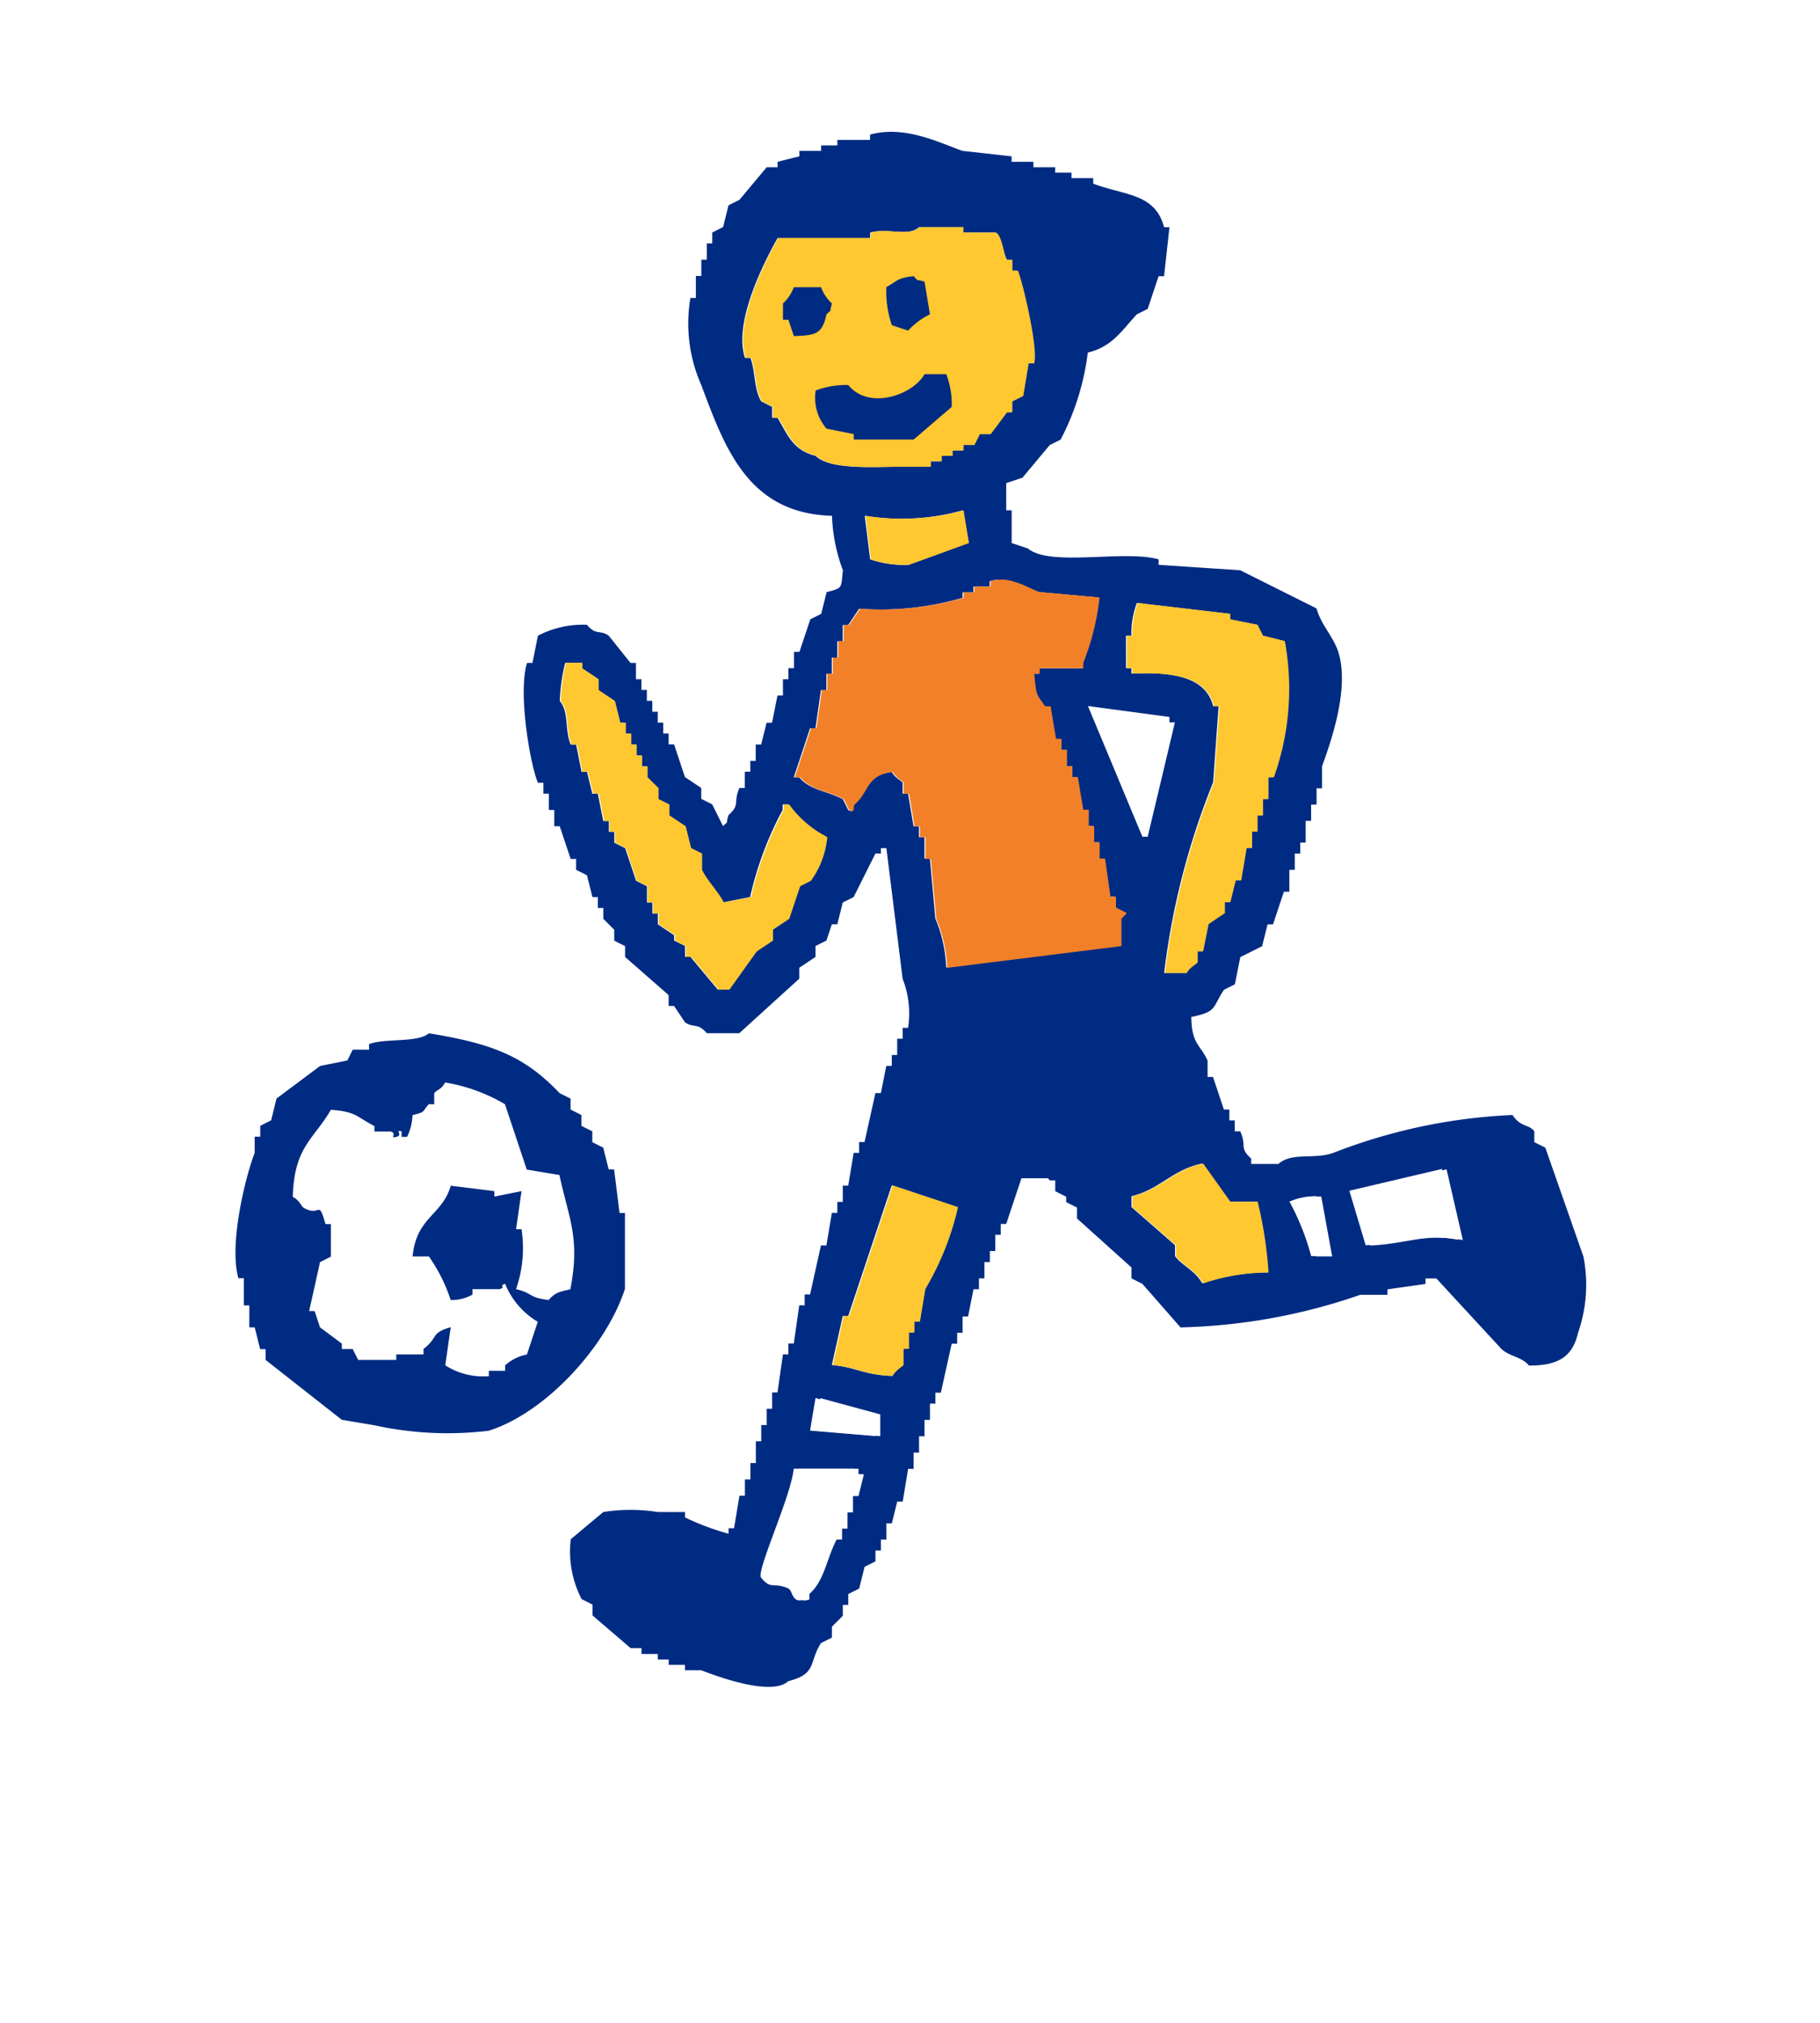
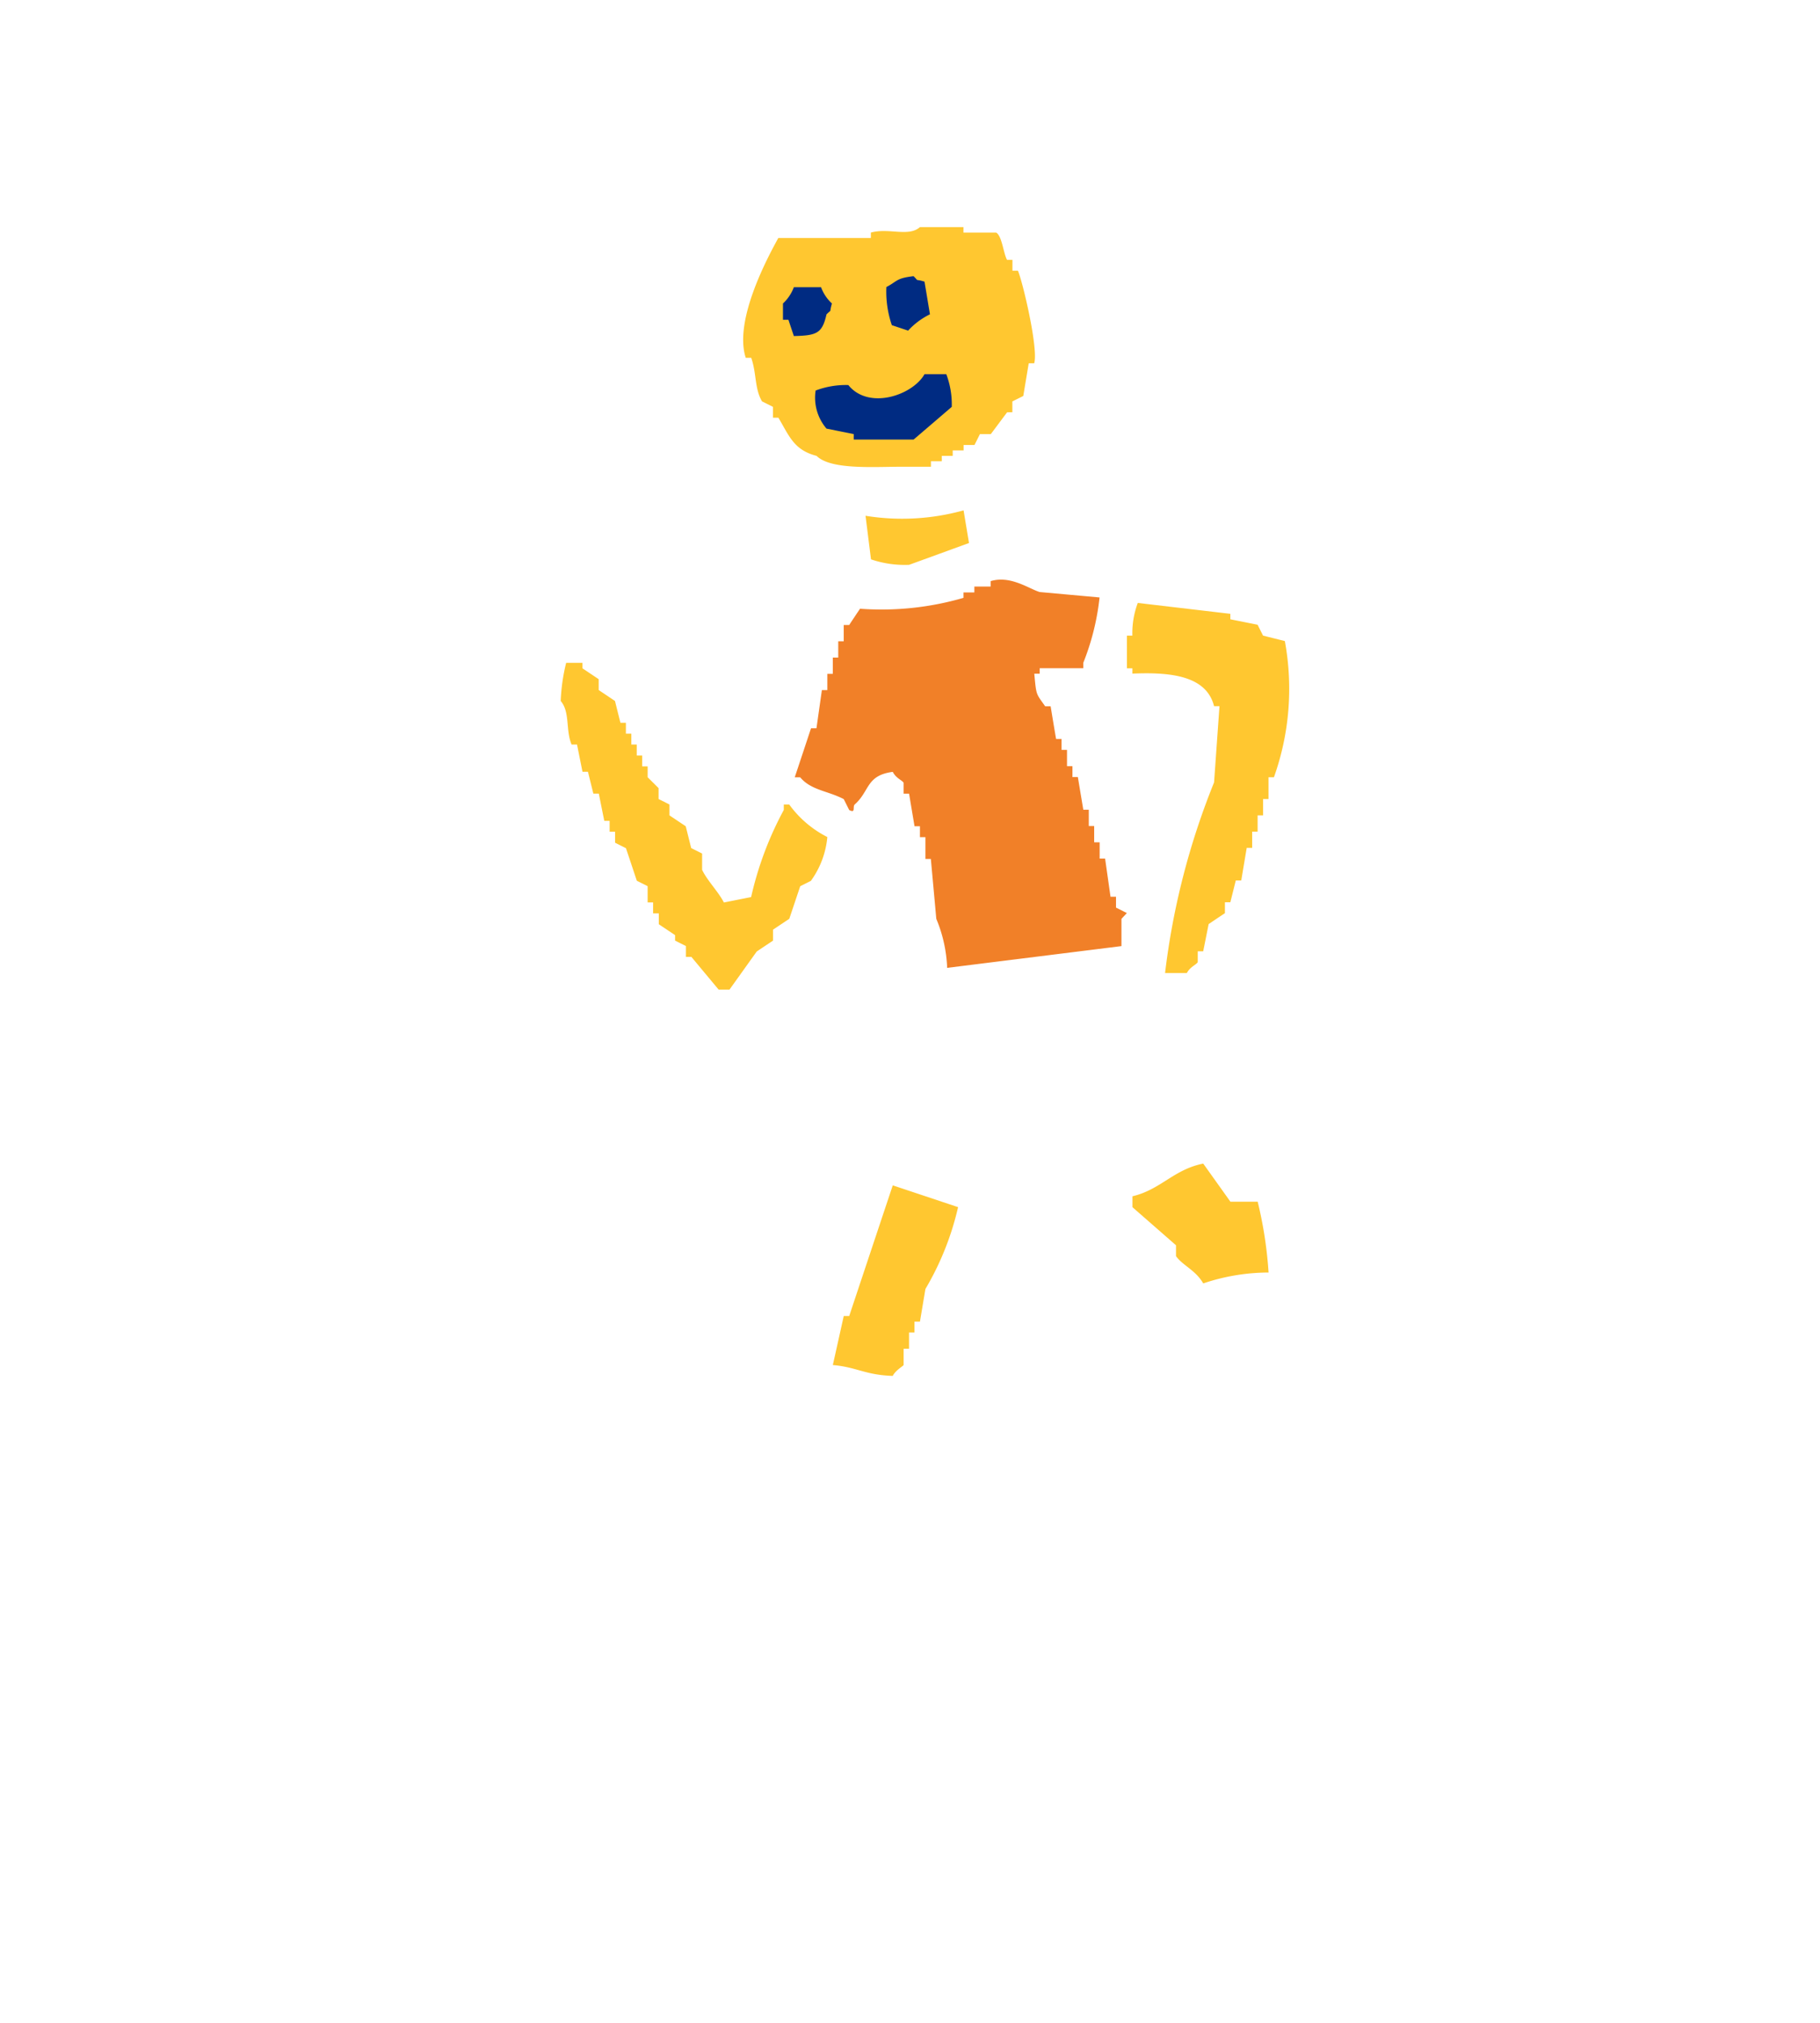
<svg xmlns="http://www.w3.org/2000/svg" width="89.461" height="99.396" viewBox="0 0 89.461 99.396">
  <defs>
    <filter id="合体_6" x="0" y="0" width="89.461" height="99.396" filterUnits="userSpaceOnUse">
      <feOffset dy="5" input="SourceAlpha" />
      <feGaussianBlur stdDeviation="2.5" result="blur" />
      <feFlood flood-opacity="0.651" />
      <feComposite operator="in" in2="blur" />
      <feComposite in="SourceGraphic" />
    </filter>
  </defs>
  <g id="イラスト-フットサル" transform="translate(-233.769 6.476)">
    <g transform="matrix(1, 0, 0, 1, 233.77, -6.48)" filter="url(#合体_6)">
-       <path id="合体_6-2" data-name="合体 6" d="M-3283.106-4957.6h-.8v-.269h-.8v-.267h-.535v-.269h-.8v-.266h-.536l-1.873-1.607v-.534c-.178-.09-.356-.178-.536-.267a5.093,5.093,0,0,1-.534-2.943q.8-.671,1.605-1.339a8.584,8.584,0,0,1,2.676,0h1.339v.268a12.791,12.791,0,0,0,2.14.8v-.268h.269q.133-.8.268-1.6h.268v-.8h.268v-.8h.268v-1.069h.267v-.8h.268v-.8h.267v-.8h.269l.268-1.873h.268v-.535h.267c.091-.626.181-1.248.269-1.874h.267v-.534h.268q.267-1.2.536-2.408h.268c.089-.538.178-1.07.268-1.605h.267v-.537h.269v-.8h.268q.133-.807.267-1.607h.269v-.536h.267q.267-1.2.534-2.406h.268c.091-.445.179-.891.269-1.338h.268v-.536h.266v-.8h.268v-.534h.267a4.654,4.654,0,0,0-.267-2.408q-.4-3.214-.8-6.425h-.269v.268h-.268q-.534,1.071-1.07,2.14c-.178.091-.355.181-.534.268-.09.357-.178.712-.269,1.071h-.267c-.09.268-.179.536-.268.8l-.535.267v.534l-.8.536v.537q-1.474,1.336-2.945,2.676h-1.606c-.46-.536-.629-.228-1.071-.536l-.536-.8h-.268v-.536q-1.07-.934-2.141-1.874v-.534c-.177-.088-.355-.178-.534-.267v-.537l-.536-.536v-.536h-.268v-.536h-.268l-.268-1.07-.534-.268v-.534h-.268q-.269-.8-.536-1.607h-.268v-.8h-.268v-.8h-.268v-.538h-.268c-.375-.872-.993-4.423-.534-5.887h.267c.09-.446.179-.893.268-1.338a4.779,4.779,0,0,1,2.409-.536c.457.541.623.224,1.073.536q.534.667,1.069,1.338h.268v.8h.268v.534h.268v.537h.268v.537h.267v.533h.269v.536h.266v.534h.268q.267.807.536,1.607l.8.536v.536l.536.267c.177.357.356.716.534,1.071.3-.3.107,0,.267-.536.594-.548.217-.565.537-1.338h.268v-.8h.268v-.533h.268v-.806h.267c.09-.356.178-.712.268-1.07h.267c.091-.445.179-.892.269-1.338h.268v-.8h.268v-.535h.267v-.8h.269q.267-.8.534-1.6c.178-.091.357-.179.536-.269q.133-.536.268-1.07c.8-.207.7-.164.8-1.071a8.409,8.409,0,0,1-.536-2.677c-4.117-.118-5.255-3.307-6.424-6.424a7.463,7.463,0,0,1-.536-4.281h.268v-1.071h.268v-.8h.268v-.8h.268v-.534l.534-.269q.134-.535.267-1.07l.537-.27q.669-.8,1.338-1.6h.536v-.268l1.071-.268v-.267h1.07v-.269h.8v-.267h1.607v-.269c1.727-.48,3.494.446,4.549.8q1.2.13,2.409.267v.268h1.071v.268h1.071v.268h.8v.268h1.07v.268c1.549.586,3.046.466,3.48,2.14h.267q-.134,1.2-.267,2.409h-.269c-.178.534-.356,1.071-.536,1.605l-.534.268c-.708.755-1.213,1.6-2.409,1.875a12.475,12.475,0,0,1-1.339,4.282c-.178.088-.356.177-.534.268q-.671.8-1.338,1.6l-.8.268v1.337h.267V-5013l.8.267c.616.522,2.063.466,3.507.411a10.666,10.666,0,0,1,2.916.125v.268q2.007.136,4.015.268,1.874.935,3.747,1.874c.232.826.835,1.391,1.071,2.141.582,1.842-.435,4.593-.8,5.622v1.07h-.268v.8h-.267v.8h-.268v1.07h-.267v.536h-.269v.8h-.267v1.071h-.269l-.534,1.605h-.269l-.266,1.071c-.356.178-.714.357-1.071.534l-.268,1.338c-.178.09-.356.181-.534.268-.594.887-.308,1.066-1.607,1.339.02,1.34.446,1.351.8,2.141v.8h.266l.536,1.6h.267v.534h.268v.536h.268c.341.738-.072.792.537,1.338v.265h1.336c.676-.59,1.713-.209,2.677-.534a27.4,27.4,0,0,1,8.833-1.87c.412.626.783.431,1.071.8v.533l.534.269q.938,2.672,1.873,5.351a7.159,7.159,0,0,1-.266,3.745c-.258,1.147-.948,1.617-2.408,1.606-.383-.447-.931-.438-1.34-.8q-1.6-1.74-3.21-3.478h-.537v.269c-.624.088-1.249.175-1.872.265v.269h-1.339a28.882,28.882,0,0,1-8.833,1.6q-.936-1.071-1.874-2.139c-.179-.091-.359-.181-.536-.269v-.536q-1.336-1.206-2.677-2.408v-.535l-.534-.269v-.265c-.178-.091-.357-.181-.536-.269v-.536h-.268a2.129,2.129,0,0,1-.536-1.069h-.534q-.536,1.6-1.071,3.211h-.268v.532h-.268v.8h-.268v.537h-.267v.8h-.269v.534h-.268c-.088.446-.178.893-.268,1.339h-.268v.8h-.267v.537h-.268q-.267,1.2-.536,2.408h-.268v.536h-.267v.8h-.269v.807h-.267v.8h-.268v.8h-.269c-.087.536-.178,1.069-.267,1.605h-.268c-.09.356-.177.713-.266,1.07h-.268v.8h-.269v.536h-.268v.533q-.267.136-.534.269c-.09.356-.178.711-.267,1.069-.179.088-.359.178-.536.268v.536h-.268v.534l-.536.535v.538c-.179.088-.357.176-.535.267-.617.962-.183,1.511-1.606,1.872a1.433,1.433,0,0,1-.982.283A11.024,11.024,0,0,1-3283.106-4957.6Zm2.943-4.548c.507.624.614.2,1.339.533.24.107.16.769.8.537v-.269c.747-.661.846-1.736,1.339-2.674h.267v-.537h.269v-.8h.268v-.8h.267c.09-.356.178-.715.269-1.071h-.269v-.267h-2.945C-3278.682-4966.145-3280.408-4962.474-3280.163-4962.149Zm2.409-7.225q1.607.135,3.211.269v-1.072q-1.471-.4-2.943-.8C-3277.576-4970.443-3277.664-4969.912-3277.754-4969.374Zm1.071-3.211c1.191.106,1.574.487,2.945.535.136-.273.505-.479.534-.535v-.8h.267v-.8h.269v-.536h.268q.133-.8.267-1.6a14.065,14.065,0,0,0,1.607-4.012q-1.607-.538-3.211-1.07-1.073,3.21-2.141,6.421h-.268Q-3276.414-4973.791-3276.683-4972.585Zm14.721-8.293v.534q1.071.936,2.141,1.874v.534c.337.468.961.685,1.338,1.339a10.044,10.044,0,0,1,3.211-.536,20.091,20.091,0,0,0-.533-3.48h-1.34l-1.338-1.874C-3259.938-4982.2-3260.57-4981.208-3261.962-4980.878Zm7.763.265a12.1,12.1,0,0,1,1.07,2.677h.8q-.267-1.472-.536-2.942A3.192,3.192,0,0,0-3254.2-4980.613Zm2.944-.534c.268.893.535,1.782.8,2.677,1.93-.1,2.606-.615,4.55-.269q-.4-1.74-.8-3.478Zm-38.81-24.086c.466.543.231,1.436.536,2.14h.268c.088.449.178.893.267,1.339h.268c.09.357.178.713.268,1.072h.268q.133.667.268,1.338h.269v.534h.266v.536c.179.088.358.18.534.268.178.536.359,1.07.536,1.605.178.088.357.178.536.269v.8h.268v.537h.267v.534c.269.178.535.356.8.536v.269l.536.267v.534h.268c.446.536.892,1.073,1.338,1.606h.534l1.34-1.874.8-.533v-.537l.8-.536q.267-.8.536-1.6.267-.136.534-.269a4.335,4.335,0,0,0,.8-2.141,5.232,5.232,0,0,1-1.873-1.607h-.268v.269a16.709,16.709,0,0,0-1.605,4.281q-.671.136-1.339.268c-.268-.532-.827-1.087-1.07-1.605v-.8l-.536-.268q-.134-.536-.268-1.071c-.266-.177-.536-.355-.8-.536v-.536l-.535-.267v-.536l-.534-.536v-.534h-.268v-.535h-.268v-.538h-.268v-.534h-.268v-.536h-.267c-.088-.355-.178-.714-.268-1.07-.266-.178-.536-.356-.8-.537v-.534c-.268-.178-.535-.355-.8-.535v-.268h-.8A9.248,9.248,0,0,0-3290.065-5005.234Zm32.118.268h.268q-.134,1.874-.268,3.746a36.423,36.423,0,0,0-2.408,9.37h1.069c.165-.313.455-.4.535-.536v-.536h.268c.091-.445.178-.892.269-1.338.266-.179.534-.359.8-.534v-.537h.267q.134-.534.268-1.07h.268q.134-.8.268-1.605h.269v-.8h.268v-.8h.267v-.8h.266v-1.071h.269a12.924,12.924,0,0,0,.534-6.691l-1.07-.267c-.09-.178-.179-.356-.267-.536l-1.34-.267v-.269l-4.549-.536a4.189,4.189,0,0,0-.268,1.607h-.268v1.605h.268v.268c.224-.009.446-.015.662-.015C-3259.658-5006.586-3258.278-5006.278-3257.947-5004.966Zm-15.256,3.746v.538h.267q.135.8.269,1.6h.268v.536h.267v1.071h.269c.088.98.179,1.963.267,2.943a6.861,6.861,0,0,1,.536,2.409l8.566-1.07v-1.339l.266-.267-.535-.269v-.536h-.267c-.09-.624-.179-1.25-.269-1.872h-.268v-.8h-.267v-.8h-.268v-.8h-.268q-.134-.8-.268-1.607h-.267v-.534h-.268v-.8h-.269v-.536h-.267q-.134-.8-.268-1.605h-.268c-.454-.648-.442-.524-.536-1.605h.268v-.268h2.141v-.268a12.145,12.145,0,0,0,.8-3.214q-1.471-.13-2.943-.265c-.548-.172-1.441-.828-2.409-.534v.265h-.8v.269h-.535v.265a14.407,14.407,0,0,1-5.083.537c-.179.268-.359.537-.536.8h-.268v.8h-.269v.8h-.267v.8h-.268v.8h-.268q-.135.938-.268,1.876h-.268c-.268.8-.534,1.607-.8,2.408h.269c.532.637,1.353.662,2.141,1.071.09.178.179.357.268.536.335.173.159-.149.267-.269.75-.657.555-1.431,1.875-1.605C-3273.574-5001.44-3273.284-5001.351-3273.2-5001.221Zm11.777,2.678h.267q.671-2.81,1.339-5.622h-.268v-.267l-4.015-.536Zm-13.383-13.651a5.111,5.111,0,0,0,1.872.268q1.474-.538,2.945-1.07l-.268-1.607a11.246,11.246,0,0,1-4.817.268Zm-6.156-9.9h.268c.263.735.164,1.534.534,2.143.178.087.359.178.534.268v.532h.269c.527.888.755,1.588,1.874,1.876.667.666,2.641.545,4.014.534h1.607v-.269h.534v-.265h.536v-.269h.534v-.266h.535c.09-.179.181-.358.268-.535h.536c.268-.359.536-.715.8-1.073h.267v-.533c.179-.089.357-.179.537-.268q.134-.806.268-1.607h.267c.215-.718-.579-4.05-.8-4.55h-.268v-.534h-.267c-.177-.326-.25-1.184-.536-1.338h-1.607v-.269h-2.14a1.665,1.665,0,0,1-1.271.215,3.357,3.357,0,0,0-1.138.054v.265h-4.55C-3279.874-5027.058-3281.561-5023.937-3280.965-5022.1Zm-18.2,52.453c-.536-.088-1.07-.179-1.6-.269q-1.874-1.471-3.748-2.943v-.535h-.267c-.09-.356-.179-.713-.268-1.07h-.268v-1.069h-.268v-1.339h-.268c-.49-1.721.409-5.179.8-6.155v-.8h.268v-.533c.178-.091.356-.179.534-.269.088-.356.178-.713.266-1.072q1.073-.8,2.141-1.6.671-.133,1.34-.269l.267-.532h.8v-.269c.776-.307,2.373-.053,2.946-.536,3.072.506,4.664,1.091,6.424,2.945.178.088.356.178.534.265v.537c.179.091.356.18.534.269v.536c.181.09.359.176.536.267v.533l.537.269c.087.355.178.71.268,1.069h.268c.088.715.178,1.426.267,2.143h.267v3.743c-.911,2.813-3.882,6.071-6.69,6.959a5.938,5.938,0,0,1-1.557.146A18.7,18.7,0,0,1-3299.167-4969.643Zm3.479-2.943a3.452,3.452,0,0,0,2.143.534v-.268h.8v-.267a2.186,2.186,0,0,1,1.073-.534c.178-.535.355-1.073.534-1.608a3.854,3.854,0,0,1-1.607-1.87c-.354.133.089.135-.268.265h-1.337v.269a2.086,2.086,0,0,1-1.071.267,7.946,7.946,0,0,0-1.07-2.14h-.8c.186-1.951,1.457-2.014,1.875-3.477.714.086,1.427.176,2.141.265v.268l1.339-.268c-.09.625-.179,1.248-.268,1.874h.268a6.168,6.168,0,0,1-.268,2.942c.859.208.576.406,1.6.536.312-.362.49-.407,1.071-.536.5-2.554-.095-3.523-.534-5.619q-.805-.131-1.606-.267-.536-1.6-1.073-3.211a8.5,8.5,0,0,0-2.945-1.068c-.182.362-.4.345-.533.536v.533h-.268c-.365.4-.133.364-.8.538a2.59,2.59,0,0,1-.267,1.069h-.269v-.267c-.358-.124.1.2-.267.267s.088-.139-.267-.267h-.8v-.267c-.883-.457-.9-.719-2.141-.8-.854,1.467-1.812,1.819-1.872,4.28.322.155.416.465.536.536a.744.744,0,0,0,.625.127c.184-.049.224-.1.445.677h.267v1.6c-.178.091-.358.179-.536.269q-.266,1.2-.533,2.406h.267c.09.268.178.533.267.8q.536.4,1.073.8v.265h.534c.088.18.179.359.268.535h1.873v-.265h1.339v-.27c.736-.556.321-.774,1.338-1.07Q-3295.552-4973.522-3295.688-4972.586Z" transform="translate(3317.58 5039.68)" fill="#002b82" stroke="#fff" stroke-width="8" />
-     </g>
-     <path id="パス_625" data-name="パス 625" d="M237.7,49.917l-.535-.269v-.533c-.287-.371-.659-.175-1.071-.8a27.425,27.425,0,0,0-8.833,1.87c-.964.325-2-.056-2.677.535h-1.337v-.266c-.608-.545-.2-.6-.537-1.337h-.268V48.58h-.268v-.535h-.268c-.178-.537-.357-1.069-.535-1.6h-.266v-.805c-.358-.791-.784-.8-.8-2.141,1.3-.273,1.012-.452,1.606-1.338.178-.088.357-.178.535-.268l.268-1.338,1.071-.534.268-1.072h.268c.178-.534.357-1.071.535-1.606h.269V36.268h.266v-.8h.269V34.93h.266V33.861h.268v-.8h.268v-.8h.268V31.184c.368-1.028,1.385-3.781.8-5.622-.237-.751-.839-1.315-1.071-2.141q-1.874-.935-3.747-1.874-2.006-.134-4.015-.268v-.268c-1.7-.482-5.338.382-6.422-.535l-.8-.268V18.6h-.268V17.265l.8-.268q.667-.8,1.337-1.6.268-.136.535-.268a12.463,12.463,0,0,0,1.338-4.282c1.2-.273,1.7-1.119,2.409-1.875.178-.088.357-.178.535-.268.178-.534.357-1.071.535-1.606h.269q.134-1.2.266-2.409h-.266c-.435-1.673-1.932-1.554-3.481-2.14V2.277h-1.069V2.01h-.8V1.742h-1.071V1.475h-1.071V1.207q-1.2-.136-2.409-.268c-1.056-.358-2.823-1.284-4.55-.8V.4h-1.606V.67h-.8V.939h-1.069v.268q-.537.132-1.072.268v.268h-.535q-.667.8-1.338,1.6l-.537.269q-.132.535-.266,1.069l-.534.269v.535h-.268v.8h-.269v.8h-.268V8.166h-.268a7.473,7.473,0,0,0,.535,4.281c1.169,3.116,2.307,6.306,6.424,6.424a8.409,8.409,0,0,0,.537,2.677c-.1.907,0,.864-.8,1.072l-.268,1.069-.535.269q-.268.8-.534,1.6h-.269v.8H200.5V26.9h-.268v.8h-.268c-.089.446-.178.893-.269,1.338h-.266l-.268,1.069h-.266v.805h-.268v.534h-.269v.8h-.268c-.32.773.057.789-.537,1.338-.159.535.038.23-.266.535-.178-.356-.357-.714-.534-1.071l-.537-.268v-.535c-.268-.18-.535-.357-.8-.535-.18-.534-.357-1.069-.535-1.607h-.268v-.534h-.266v-.535h-.269v-.534h-.268v-.537h-.268v-.537h-.268V26.9h-.268v-.8h-.268q-.535-.669-1.069-1.338c-.45-.311-.615.006-1.072-.535a4.777,4.777,0,0,0-2.409.535c-.089.445-.178.892-.268,1.338h-.266c-.46,1.465.159,5.015.534,5.887h.268v.538h.268v.8h.268v.8h.268q.268.8.537,1.607h.268v.534l.534.268.268,1.071h.268v.535h.268v.535l.535.535v.537l.535.268v.534q1.071.937,2.141,1.874v.535h.268c.178.266.356.535.535.8.442.309.612,0,1.072.537h1.6q1.472-1.34,2.945-2.677v-.537l.8-.535v-.534l.535-.268.268-.8h.268c.09-.358.178-.714.269-1.071.178-.088.356-.177.534-.268l1.071-2.14h.268V35.2h.269q.4,3.21.8,6.424a4.656,4.656,0,0,1,.266,2.408h-.266v.535h-.268v.8h-.266V45.9h-.268c-.09.447-.178.893-.269,1.338h-.268c-.178.8-.357,1.607-.535,2.406h-.266v.535h-.269c-.089.535-.178,1.069-.266,1.607h-.268v.8h-.269v.538h-.268c-.089.535-.178,1.067-.268,1.6h-.268l-.535,2.408H201.3v.535h-.266c-.089.625-.178,1.247-.269,1.874H200.5v.534h-.268l-.268,1.874H199.7v.8h-.266v.8h-.268v.8h-.266v1.068h-.268v.805h-.269v.8h-.268c-.089.537-.178,1.069-.268,1.6h-.269v.268a12.67,12.67,0,0,1-2.14-.8v-.266h-1.338a8.529,8.529,0,0,0-2.677,0q-.8.667-1.6,1.338a5.082,5.082,0,0,0,.534,2.943l.535.266v.535c.625.534,1.25,1.072,1.874,1.607h.535V74.8h.8v.269h.535v.266h.8V75.6h.8c.739.283,3.452,1.306,4.282.534,1.423-.361.99-.91,1.606-1.872.178-.09.357-.177.535-.266v-.538l.537-.534v-.535h.268v-.535l.535-.268q.132-.535.266-1.068l.535-.269v-.534h.268v-.535h.269v-.8h.268c.089-.358.177-.714.266-1.071h.268c.089-.537.18-1.069.266-1.606h.269v-.8h.268v-.8h.268v-.807h.269v-.8h.266v-.535h.268c.178-.8.357-1.607.535-2.408h.268v-.538h.268v-.8h.268c.089-.446.178-.893.268-1.338h.268v-.535h.269v-.8h.266V55h.268v-.8h.268v-.532h.268q.535-1.61,1.072-3.212h.534a2.142,2.142,0,0,0,.535,1.069h.268v.535c.178.089.358.178.537.269v.265l.534.269V53.4q1.338,1.2,2.677,2.408v.535l.535.269q.937,1.067,1.874,2.139a28.859,28.859,0,0,0,8.834-1.6h1.338v-.268c.623-.09,1.248-.177,1.872-.266v-.269h.537q1.6,1.738,3.211,3.478c.409.364.957.356,1.34.8,1.461.01,2.151-.46,2.408-1.607a7.149,7.149,0,0,0,.268-3.743q-.935-2.677-1.874-5.352M217.094,24.759h.268a4.2,4.2,0,0,1,.268-1.606l4.55.535v.269l1.34.266q.132.27.266.535l1.071.268a12.922,12.922,0,0,1-.535,6.691h-.268v1.071h-.268v.8h-.266v.8h-.268v.8h-.269l-.268,1.6h-.268c-.089.358-.178.714-.268,1.071h-.268v.537c-.268.176-.535.356-.8.534-.09.446-.178.893-.269,1.338h-.268v.535c-.082.133-.37.222-.535.535h-1.069a36.413,36.413,0,0,1,2.408-9.369l.268-3.746h-.268c-.374-1.486-2.094-1.684-4.015-1.6v-.269h-.268Zm-15.256-8.833c-1.118-.287-1.347-.988-1.874-1.875H199.7v-.533c-.176-.089-.356-.18-.534-.268-.37-.608-.271-1.408-.534-2.142h-.269c-.6-1.84,1.092-4.961,1.606-5.888h4.55V4.954c.886-.245,1.854.228,2.409-.269h2.141v.269h1.606c.286.155.359,1.012.535,1.338h.268v.534h.268c.224.5,1.017,3.833.8,4.55h-.266l-.268,1.607c-.18.088-.358.178-.537.268v.534h-.268l-.8,1.072h-.535c-.088.177-.178.356-.268.535h-.535v.265h-.535v.269h-.535v.266h-.534v.269h-1.607c-1.373.011-3.348.131-4.015-.535m7.494,4.282-2.945,1.071a5.106,5.106,0,0,1-1.872-.268l-.268-2.141a11.263,11.263,0,0,0,4.818-.268l.268,1.606M201.57,36.8l-.534.269q-.268.8-.537,1.6c-.268.178-.535.358-.8.535v.537l-.8.534-1.341,1.874h-.534q-.669-.8-1.338-1.606h-.268v-.534l-.535-.268V39.48l-.8-.535v-.534h-.268v-.537h-.268v-.8l-.535-.269c-.177-.535-.357-1.069-.535-1.6-.177-.089-.356-.18-.535-.269v-.535h-.266v-.534H191.4q-.134-.671-.268-1.338h-.268L190.6,31.45h-.268c-.089-.446-.178-.891-.266-1.34h-.268c-.3-.7-.071-1.6-.537-2.14a9.364,9.364,0,0,1,.268-1.874h.8v.268c.268.18.535.357.8.535v.534l.8.537c.09.357.18.715.269,1.071h.266v.535h.268v.534h.268v.538h.268v.535h.268v.534l.535.535v.535l.535.268v.535c.268.18.537.358.8.535l.268,1.072c.178.089.357.177.535.268v.8c.243.518.8,1.074,1.071,1.606q.669-.132,1.339-.268a16.679,16.679,0,0,1,1.6-4.281v-.269h.268a5.233,5.233,0,0,0,1.874,1.606,4.323,4.323,0,0,1-.8,2.141m2.141,30.237h-.266v.8h-.268v.8h-.269v.537h-.268c-.492.939-.592,2.014-1.338,2.674v.269c-.642.233-.563-.429-.8-.537-.725-.33-.831.092-1.338-.533-.245-.325,1.481-4,1.606-5.353h2.944v.268h.269c-.09.356-.18.715-.269,1.071m1.071-2.94-3.212-.269c.089-.538.178-1.069.268-1.6q1.474.4,2.944.8Zm2.409-7.227-.268,1.6h-.268v.535h-.269v.8h-.266v.8c-.028.056-.4.261-.534.535-1.37-.048-1.753-.429-2.945-.535.18-.8.358-1.607.537-2.408h.268q1.069-3.21,2.141-6.421,1.6.533,3.211,1.069a14.067,14.067,0,0,1-1.606,4.014m9.637-18.2v1.34l-8.566,1.069a6.873,6.873,0,0,0-.535-2.409q-.132-1.47-.266-2.943h-.269V34.662h-.268v-.535h-.268q-.134-.8-.269-1.6h-.266v-.538c-.081-.13-.37-.219-.534-.534-1.321.173-1.124.948-1.875,1.606-.108.119.068.441-.266.269l-.268-.537c-.788-.409-1.61-.434-2.141-1.071h-.269c.269-.8.535-1.607.8-2.408h.268q.134-.937.268-1.876h.268v-.8h.268v-.8h.268v-.8h.269v-.8h.268c.177-.266.356-.535.535-.8a14.432,14.432,0,0,0,5.084-.537v-.265h.535V22.35h.8v-.266c.968-.292,1.861.363,2.409.535q1.472.134,2.944.265a12.1,12.1,0,0,1-.8,3.213v.268h-2.141v.269h-.268c.094,1.081.082.957.535,1.6h.268q.134.8.268,1.606h.268v.535h.269v.8h.268v.534h.266l.268,1.607h.268v.8h.268v.8h.268v.8h.268c.089.622.178,1.248.269,1.872h.266v.535c.18.089.357.178.535.269Zm-1.607-10.438,4.015.537v.266h.268q-.667,2.812-1.338,5.621H217.9q-1.336-3.21-2.677-6.424m5.621,28.369c-.377-.654-1-.871-1.338-1.338v-.535q-1.069-.937-2.141-1.874v-.534c1.393-.33,2.025-1.317,3.479-1.607q.671.937,1.338,1.872h1.34a20.137,20.137,0,0,1,.534,3.481,10.078,10.078,0,0,0-3.212.535m5.353-1.338a12.089,12.089,0,0,0-1.069-2.678,3.215,3.215,0,0,1,1.337-.265q.268,1.47.535,2.943Zm2.677-.535c-.266-.893-.535-1.783-.8-2.677l4.55-1.069q.4,1.738.8,3.477c-1.944-.346-2.621.17-4.55.269" transform="translate(72.022 0)" fill="#002b82" fill-rule="evenodd" />
+       </g>
    <path id="パス_621" data-name="パス 621" d="M216.79,23.854h.268a4.227,4.227,0,0,1,.266-1.606l4.55.535v.269l1.34.268c.088.178.178.357.268.534.357.09.713.178,1.071.268a12.94,12.94,0,0,1-.537,6.693h-.266v1.071h-.268v.8h-.268v.8h-.268v.8h-.268c-.089.535-.18,1.069-.268,1.6h-.269c-.089.358-.178.714-.268,1.071h-.266v.537c-.269.176-.535.356-.8.535-.089.445-.178.892-.268,1.338h-.268v.534c-.082.134-.37.222-.537.535h-1.069a36.416,36.416,0,0,1,2.409-9.369q.132-1.87.266-3.746h-.266c-.374-1.484-2.1-1.683-4.015-1.6V25.46h-.268Zm-15.256-8.833c-1.119-.287-1.347-.986-1.875-1.874h-.268v-.534c-.177-.089-.357-.18-.535-.268-.37-.608-.27-1.408-.534-2.142h-.268c-.6-1.84,1.09-4.96,1.6-5.888h4.55V4.049c.886-.245,1.854.228,2.41-.268h2.141v.268h1.606c.286.155.358,1.012.534,1.338h.268v.535h.269c.224.5,1.017,3.831.8,4.55h-.268q-.134.8-.268,1.606l-.537.268v.534H210.9l-.8,1.072h-.535c-.089.178-.178.356-.268.535h-.535v.266h-.535v.268h-.537v.266h-.534v.269h-1.607c-1.373.011-3.348.131-4.014-.535m7.493,4.282q-1.47.537-2.944,1.072a5.136,5.136,0,0,1-1.874-.269q-.134-1.071-.268-2.141a11.288,11.288,0,0,0,4.819-.266c.088.534.178,1.071.266,1.6M201.266,35.9l-.535.269q-.268.8-.537,1.6c-.266.178-.535.358-.8.535v.537c-.266.18-.535.356-.8.535l-1.339,1.872h-.535q-.667-.8-1.338-1.606h-.268v-.534c-.178-.088-.356-.178-.534-.268v-.269l-.8-.534v-.535H193.5v-.537h-.269v-.8L192.7,35.9q-.266-.8-.534-1.6l-.535-.269V33.49h-.268v-.535H191.1q-.136-.671-.269-1.338h-.268c-.089-.358-.177-.715-.266-1.072h-.268c-.089-.446-.18-.891-.268-1.338h-.268c-.3-.705-.069-1.6-.535-2.141a9.209,9.209,0,0,1,.268-1.874h.8v.268l.8.535v.534c.269.18.537.359.8.537.089.357.178.715.268,1.071h.268v.535h.268v.535h.266v.537h.268v.535h.268v.535l.537.534v.537q.268.132.535.268v.534l.8.535.268,1.072.537.268v.8c.242.518.8,1.076,1.071,1.606l1.338-.266a16.689,16.689,0,0,1,1.606-4.282v-.268h.266a5.242,5.242,0,0,0,1.874,1.6,4.333,4.333,0,0,1-.8,2.141m5.621,20.07c-.089.534-.18,1.069-.268,1.6h-.269v.534h-.268v.8h-.266v.8c-.03.056-.4.261-.535.535-1.369-.048-1.753-.429-2.945-.535.18-.8.358-1.607.537-2.408h.268q1.069-3.21,2.141-6.421,1.6.533,3.211,1.071a14.073,14.073,0,0,1-1.6,4.012m13.65-.266c-.377-.653-1-.871-1.338-1.338v-.535l-2.141-1.872v-.535c1.393-.33,2.025-1.317,3.479-1.607q.669.937,1.337,1.874h1.34a20.253,20.253,0,0,1,.535,3.479,10.107,10.107,0,0,0-3.212.535" transform="translate(72.372 0.904)" fill="#ffc730" fill-rule="evenodd" />
-     <path id="パス_622" data-name="パス 622" d="M190.948,48.394c-1.028-.13-.745-.327-1.6-.535a6.151,6.151,0,0,0,.268-2.943h-.268l.268-1.872-1.338.268v-.268q-1.071-.136-2.141-.266c-.419,1.463-1.69,1.527-1.875,3.477h.8a7.906,7.906,0,0,1,1.072,2.14,2.093,2.093,0,0,0,1.071-.266v-.269h1.337c.354-.13-.087-.133.268-.265a3.865,3.865,0,0,0,1.606,1.87c-.178.535-.356,1.073-.534,1.607a2.191,2.191,0,0,0-1.072.535v.266H188v.268a3.454,3.454,0,0,1-2.141-.534c.09-.625.178-1.249.269-1.874-1.017.295-.6.513-1.338,1.069v.269h-1.338v.266h-1.875c-.088-.177-.178-.356-.266-.535h-.535v-.265q-.537-.4-1.072-.8c-.089-.269-.177-.535-.266-.8h-.268q.268-1.2.534-2.406l.535-.269v-1.6h-.268c-.363-1.276-.234-.317-1.069-.8-.119-.071-.213-.38-.535-.535.061-2.461,1.019-2.814,1.872-4.28,1.245.086,1.256.347,2.141.8V40.1h.8c.356.128-.1.34.268.266s-.092-.39.268-.266v.266h.268a2.615,2.615,0,0,0,.266-1.068c.672-.175.44-.14.8-.538h.269v-.534c.13-.191.352-.172.534-.535a8.495,8.495,0,0,1,2.944,1.069l1.072,3.211q.8.136,1.606.266c.44,2.1,1.038,3.064.535,5.619-.582.129-.758.172-1.072.535" transform="translate(69.841 9.014)" fill="#fff" fill-rule="evenodd" />
    <path id="パス_623" data-name="パス 623" d="M214.3,34.429v1.339l-8.567,1.069a6.915,6.915,0,0,0-.534-2.409q-.132-1.47-.268-2.943h-.266V30.415h-.27v-.537h-.266c-.089-.535-.18-1.069-.268-1.6h-.268v-.537c-.082-.131-.373-.219-.534-.535-1.321.175-1.124.949-1.875,1.607-.109.119.069.44-.266.269-.09-.18-.178-.358-.268-.537-.789-.41-1.612-.435-2.141-1.071h-.268q.4-1.2.8-2.409h.268c.088-.625.178-1.249.266-1.875h.268v-.8h.269v-.8h.268v-.8h.269v-.8h.268c.176-.268.356-.537.534-.8a14.43,14.43,0,0,0,5.084-.535v-.266h.535V18.1h.8v-.266c.97-.292,1.861.363,2.409.535q1.474.134,2.945.266a12.143,12.143,0,0,1-.8,3.213v.266h-2.142v.269h-.266c.1,1.081.082.958.534,1.6h.269c.088.538.177,1.072.268,1.606h.269v.537h.268v.8h.268v.535h.266c.088.534.178,1.071.268,1.607h.269v.8h.265v.8h.269v.8h.268c.088.623.178,1.249.266,1.874h.27v.534l.534.269Z" transform="translate(74.593 4.247)" fill="#f18028" fill-rule="evenodd" />
    <path id="パス_624" data-name="パス 624" d="M201.65,57.2h-.268V58h-.268v.8h-.268v.537h-.268c-.492.939-.594,2.014-1.338,2.674v.269c-.642.233-.564-.429-.8-.537-.724-.33-.831.092-1.338-.533-.244-.325,1.482-4,1.607-5.353h2.944v.268h.268c-.089.356-.178.715-.268,1.071m1.071-2.94-3.212-.269c.089-.538.178-1.069.268-1.6q1.472.4,2.944.8Zm21.412-8.831a12.148,12.148,0,0,0-1.071-2.678,3.215,3.215,0,0,1,1.337-.265q.268,1.47.535,2.943Zm2.675-.535c-.266-.893-.534-1.783-.8-2.677l4.549-1.069q.4,1.738.8,3.477c-1.943-.346-2.62.17-4.55.269" transform="translate(74.314 9.84)" fill="#fff" fill-rule="evenodd" />
    <path id="パス_626" data-name="パス 626" d="M202.946,8.4a3.6,3.6,0,0,1,1.072-.8c-.089-.535-.178-1.072-.268-1.606-.534-.16-.23.036-.537-.268-.862.1-.781.243-1.337.534a5.093,5.093,0,0,0,.269,1.874l.8.268" transform="translate(75.462 1.369)" fill="#002b82" fill-rule="evenodd" />
    <path id="パス_627" data-name="パス 627" d="M199.914,7.5c.3-.3.114,0,.268-.535a2.023,2.023,0,0,1-.535-.8h-1.338a2.08,2.08,0,0,1-.535.8v.8h.268c.089.268.178.534.268.8,1.131-.026,1.393-.131,1.606-1.071" transform="translate(74.481 1.472)" fill="#002b82" fill-rule="evenodd" />
    <path id="パス_628" data-name="パス 628" d="M203.886,12.825q.937-.8,1.875-1.606a4.2,4.2,0,0,0-.269-1.607h-1.069c-.576,1.026-2.734,1.784-3.747.535a4.212,4.212,0,0,0-1.606.269,2.338,2.338,0,0,0,.534,1.872l1.338.269v.268Z" transform="translate(74.791 2.298)" fill="#002b82" fill-rule="evenodd" />
-     <path id="パス_629" data-name="パス 629" d="M195.2,48.324V44.58h-.266c-.089-.716-.178-1.427-.268-2.142H194.4c-.089-.358-.18-.714-.268-1.069-.178-.089-.358-.178-.537-.269v-.533c-.177-.09-.356-.177-.535-.266v-.535l-.534-.269V38.96l-.535-.266c-1.76-1.853-3.352-2.437-6.424-2.944-.572.482-2.17.229-2.945.535v.269h-.8c-.089.176-.178.356-.268.533l-1.339.269q-1.067.8-2.141,1.6c-.089.358-.178.716-.266,1.072l-.535.269v.533H177v.8c-.394.975-1.294,4.434-.8,6.155h.268v1.338h.268V50.2H177l.268,1.069h.268V51.8q1.874,1.474,3.747,2.943l1.6.269a16.788,16.788,0,0,0,5.622.269c2.808-.888,5.779-4.146,6.69-6.959m-3.747.535c-1.028-.13-.745-.327-1.6-.535a6.15,6.15,0,0,0,.268-2.943h-.268l.268-1.872-1.338.268v-.268q-1.071-.136-2.141-.266c-.419,1.463-1.689,1.527-1.875,3.477h.8a7.939,7.939,0,0,1,1.071,2.14,2.093,2.093,0,0,0,1.071-.266v-.269h1.337c.356-.13-.086-.133.268-.265a3.861,3.861,0,0,0,1.607,1.87c-.18.535-.357,1.073-.535,1.607a2.191,2.191,0,0,0-1.072.535v.266h-.8V52.6a3.455,3.455,0,0,1-2.142-.534q.136-.937.269-1.874c-1.017.295-.6.513-1.338,1.069v.269h-1.338V51.8h-1.874c-.089-.177-.18-.356-.268-.535h-.535V51q-.535-.4-1.072-.8c-.089-.269-.177-.535-.266-.8h-.268q.268-1.2.534-2.406l.535-.269v-1.6h-.266c-.364-1.276-.235-.317-1.071-.8-.119-.071-.213-.38-.535-.535.061-2.461,1.019-2.814,1.872-4.28,1.245.086,1.258.347,2.141.8v.266h.8c.356.128-.1.34.268.266s-.092-.39.266-.266v.266h.269a2.6,2.6,0,0,0,.266-1.068c.672-.175.44-.14.8-.538h.268v-.534c.13-.191.352-.172.534-.535a8.494,8.494,0,0,1,2.944,1.069l1.072,3.211c.535.09,1.069.18,1.606.266.44,2.1,1.038,3.064.535,5.619-.582.129-.76.172-1.072.535" transform="translate(69.288 8.549)" fill="#002b82" fill-rule="evenodd" />
  </g>
</svg>